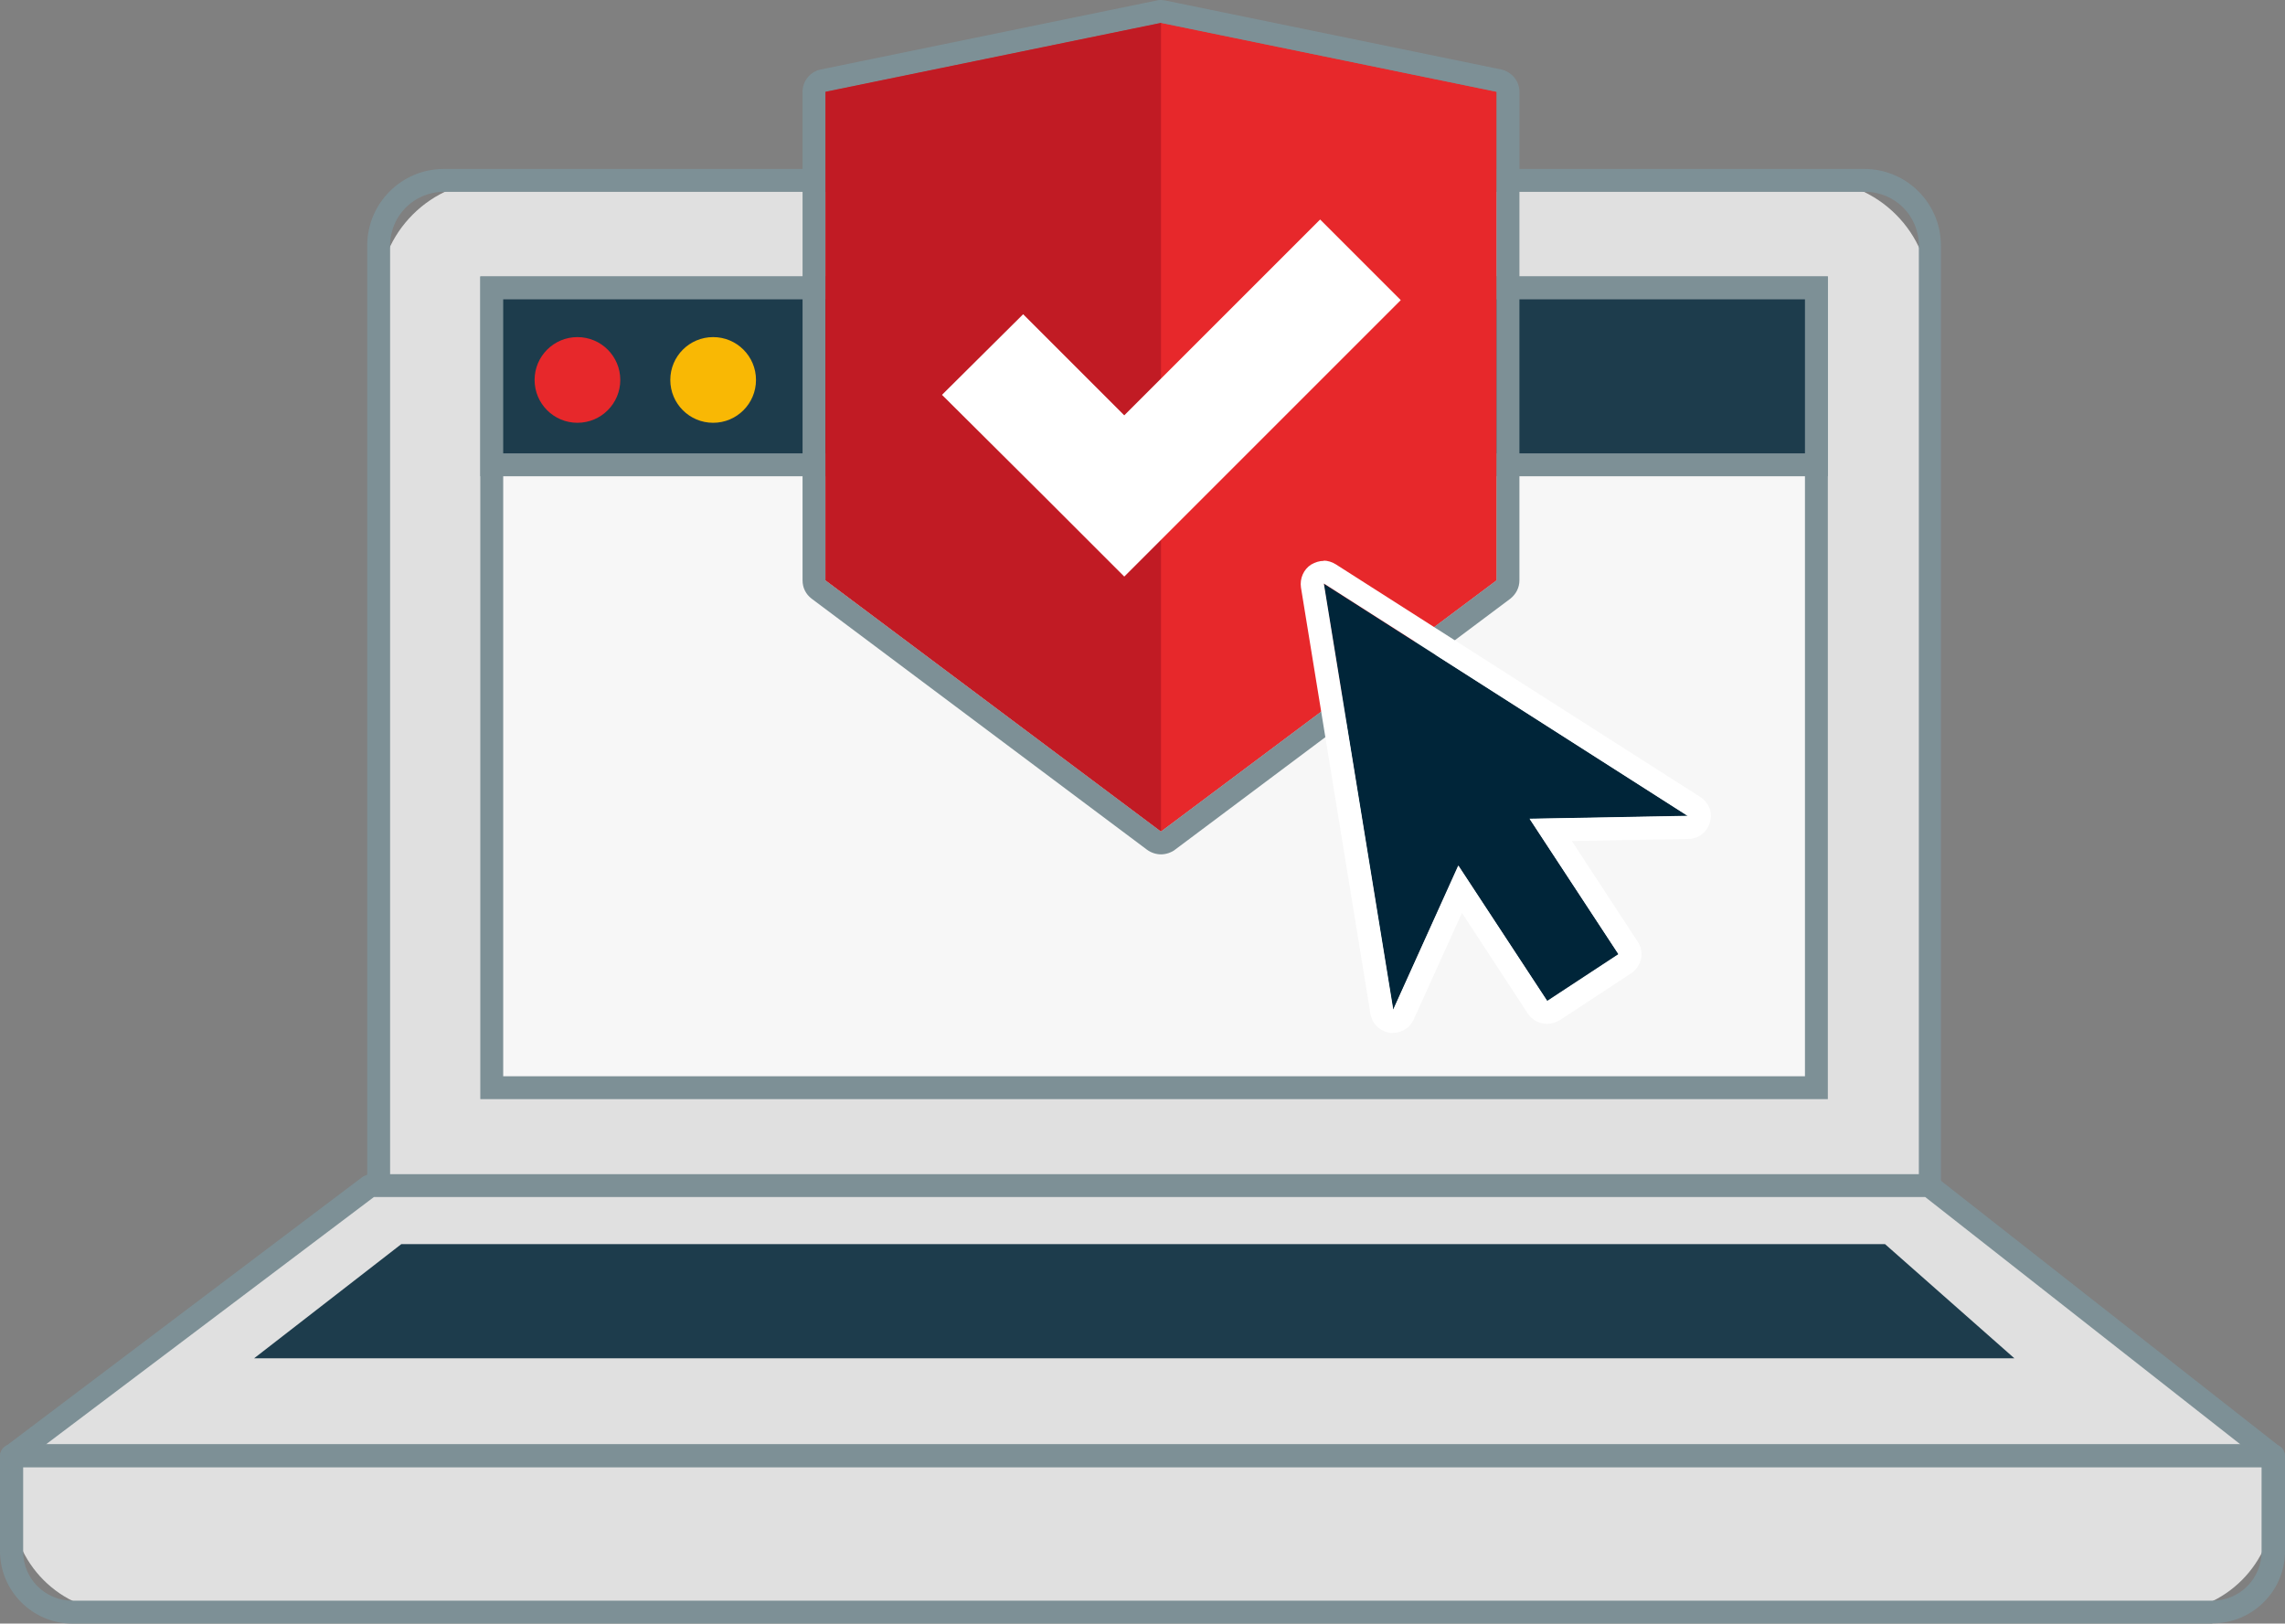
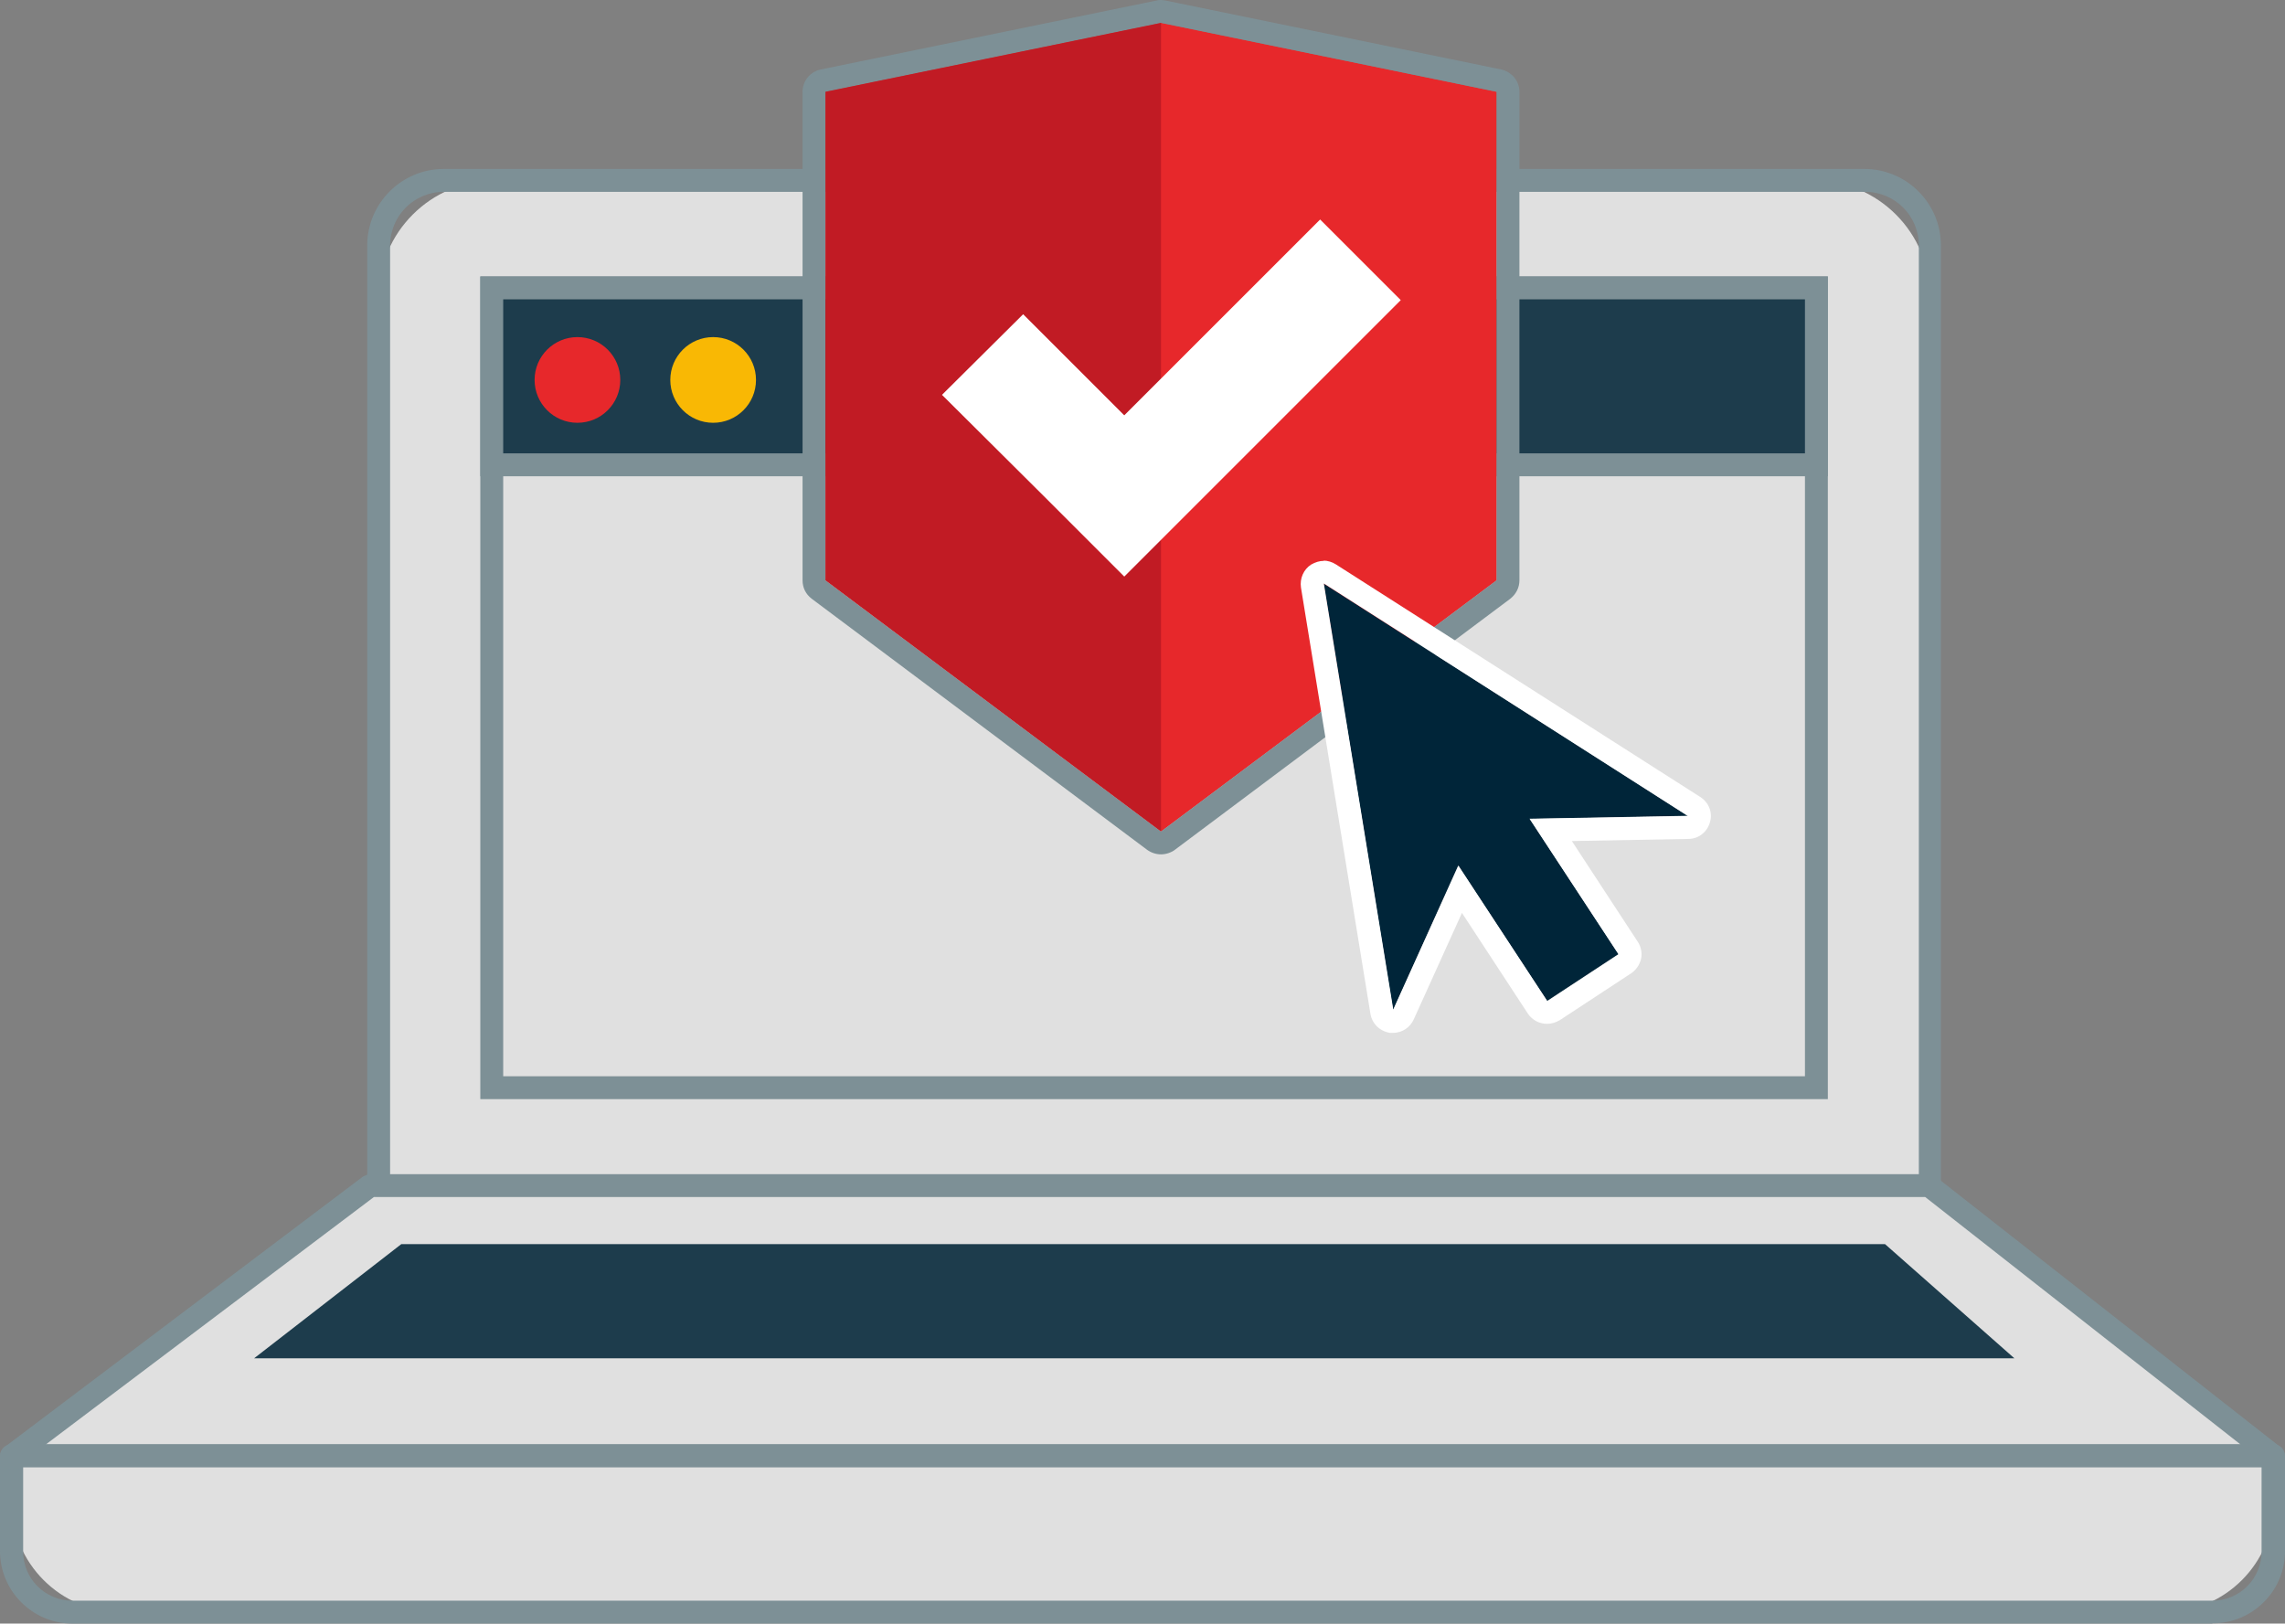
<svg xmlns="http://www.w3.org/2000/svg" id="Layer_1" data-name="Layer 1" viewBox="0 0 85.87 61.02">
  <rect x="0" y="0" width="85.87" height="61.02" fill="#808080" stroke="none" />
  <path d="M72.54,11.16v33.87H14.23V11.16c0-2.42,1.96-4.38,4.38-4.38h49.54c2.42,0,4.38,1.96,4.38,4.38Z" style="fill: #e0e0e0;" />
  <path d="M72.54,45.46H14.23c-.23,0-.43-.2-.43-.43V9.23c0-1.59,1.29-2.88,2.88-2.88h53.38c1.59,0,2.88,1.29,2.88,2.88v35.8c0,.23-.2.43-.43.43h.02ZM14.66,44.6h57.45V9.23c0-1.12-.9-2.02-2.02-2.02H16.68c-1.12,0-2.02.9-2.02,2.02v35.38Z" style="fill: #7d9096;" />
-   <path d="M68.25,40.88V10.82H18.46v30.06h49.78Z" style="fill: #f7f7f7;" />
  <path d="M68.67,41.31H18.05V10.39h50.64v30.92h-.02ZM18.91,40.45h48.92V11.25H18.91v29.2Z" style="fill: #7d9096;" />
  <path d="M68.26,17.49v-6.65H18.48v6.65h49.78Z" style="fill: #1d3c4c;" />
  <path d="M68.67,17.9H18.05v-7.51h50.64v7.51h-.02ZM18.91,17.04h48.92v-5.79H18.91v5.79Z" style="fill: #7d9096;" />
  <path d="M85.44,54.72H.44l13.46-10.18h58.6l12.95,10.18Z" style="fill: #e0e0e0;" />
  <path d="M85.44,55.15H.44c-.18,0-.35-.12-.41-.29-.06-.17,0-.37.15-.48l13.46-10.16s.17-.09.26-.09h58.58c.09,0,.18.03.26.09l12.95,10.16c.14.11.2.31.14.48-.06.17-.23.29-.4.29h.02ZM1.72,54.29h82.48l-11.85-9.3H14.05L1.72,54.29Z" style="fill: #7d9096;" />
  <path d="M.44,54.72h85.01v1.78c0,2.25-1.84,4.09-4.09,4.09H4.53c-2.25,0-4.09-1.84-4.09-4.09v-1.78Z" style="fill: #e0e0e0;" />
  <path d="M83.14,61.02H2.72C1.22,61.02,0,59.79,0,58.3v-3.59c0-.23.2-.43.43-.43h85.01c.23,0,.43.2.43.43v3.59c0,1.5-1.23,2.71-2.71,2.71h-.02ZM.87,55.15v3.16c0,1.03.83,1.85,1.85,1.85h80.42c1.03,0,1.85-.83,1.85-1.85v-3.16H.87Z" style="fill: #7d9096;" />
  <path d="M15.08,46.76l-5.53,4.29h66.15l-4.86-4.29H15.08Z" style="fill: #1d3c4c;" />
  <path d="M56.25,21.81l-12.61,9.44-12.6-9.44V3.45l12.6-2.59,12.61,2.59v18.36Z" style="fill: #e7282b;" />
  <path d="M43.63.86l12.61,2.59v18.36l-12.61,9.44-12.61-9.44V3.45l12.61-2.59ZM43.63,0s-.12,0-.17.02l-12.61,2.59c-.4.08-.69.43-.69.84v18.36c0,.28.12.52.34.69l12.61,9.44c.15.11.34.17.52.17s.37-.06.52-.17l12.61-9.44c.21-.17.34-.41.34-.69V3.45c0-.41-.29-.75-.69-.84L43.8.02s-.12-.02-.17-.02Z" style="fill: #7d9096;" />
  <path d="M43.63.86l-12.61,2.59v18.36l12.61,9.44V.84v.02Z" style="fill: #c11b24;" />
  <path d="M49.61,8.25l-7.36,7.36-3.8-3.8-3.05,3.03,3.82,3.8,3.03,3.03,10.39-10.39-3.03-3.03Z" style="fill: #fff;" />
  <path d="M63.43,30.67l-13.69-8.74,2.61,16.03,2.45-5.43,3.34,5.09,2.68-1.76-3.34-5.09,5.95-.11Z" style="fill: #002539;" />
  <path d="M49.75,21.93l13.69,8.74-5.95.11,3.34,5.09-2.68,1.76-3.34-5.09-2.45,5.41-2.61-16.02ZM49.75,21.08c-.17,0-.32.05-.48.14-.28.18-.43.52-.38.86l2.61,16.02c.06.37.35.66.74.72h.11c.34,0,.64-.2.78-.51l1.81-4,2.48,3.79c.17.25.44.38.72.38.17,0,.32-.05.48-.14l2.68-1.76c.18-.12.32-.32.37-.54.05-.21,0-.46-.12-.64l-2.48-3.79,4.38-.08c.38,0,.71-.26.81-.63.11-.37-.05-.75-.37-.95l-13.69-8.74c-.14-.09-.31-.14-.46-.14h.02Z" style="fill: #fff;" />
  <path d="M21.7,15.89c.89,0,1.61-.72,1.61-1.61s-.72-1.61-1.61-1.61-1.61.72-1.61,1.61.72,1.61,1.61,1.61Z" style="fill: #e7282b;" />
  <path d="M26.8,15.89c.89,0,1.61-.72,1.61-1.61s-.72-1.61-1.61-1.61-1.61.72-1.61,1.61.72,1.61,1.61,1.61Z" style="fill: #f9b804;" />
</svg>